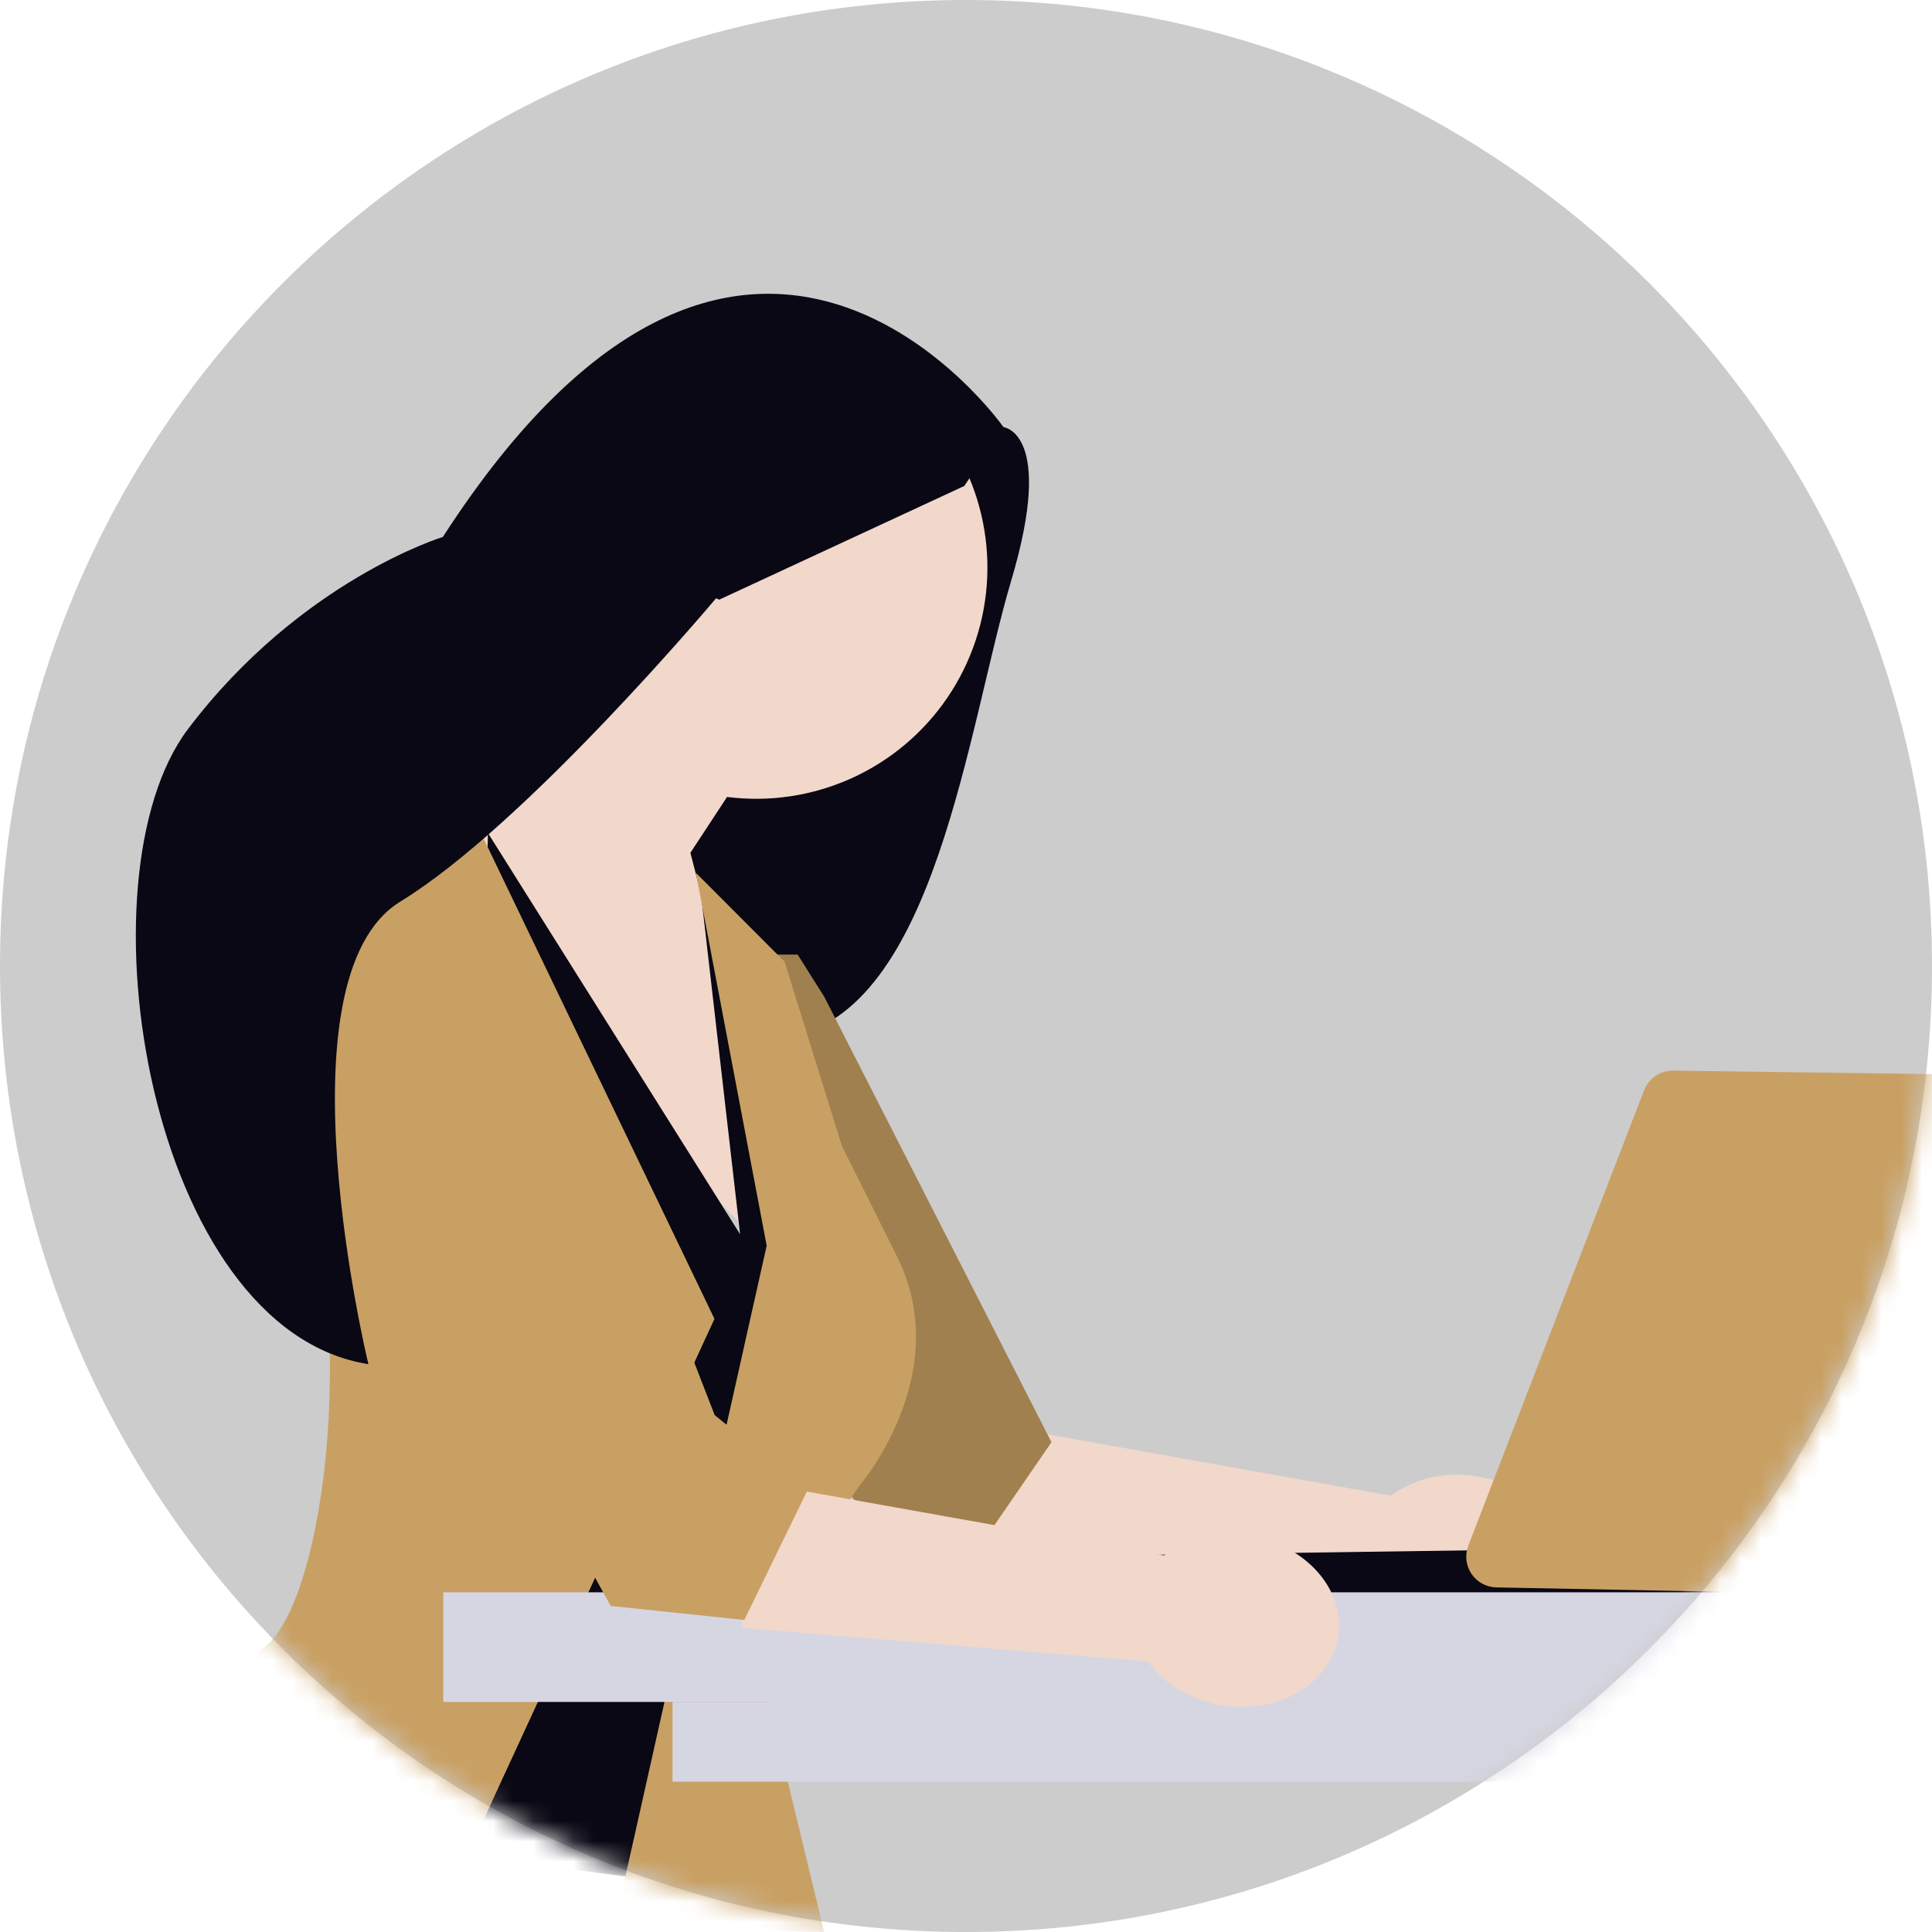
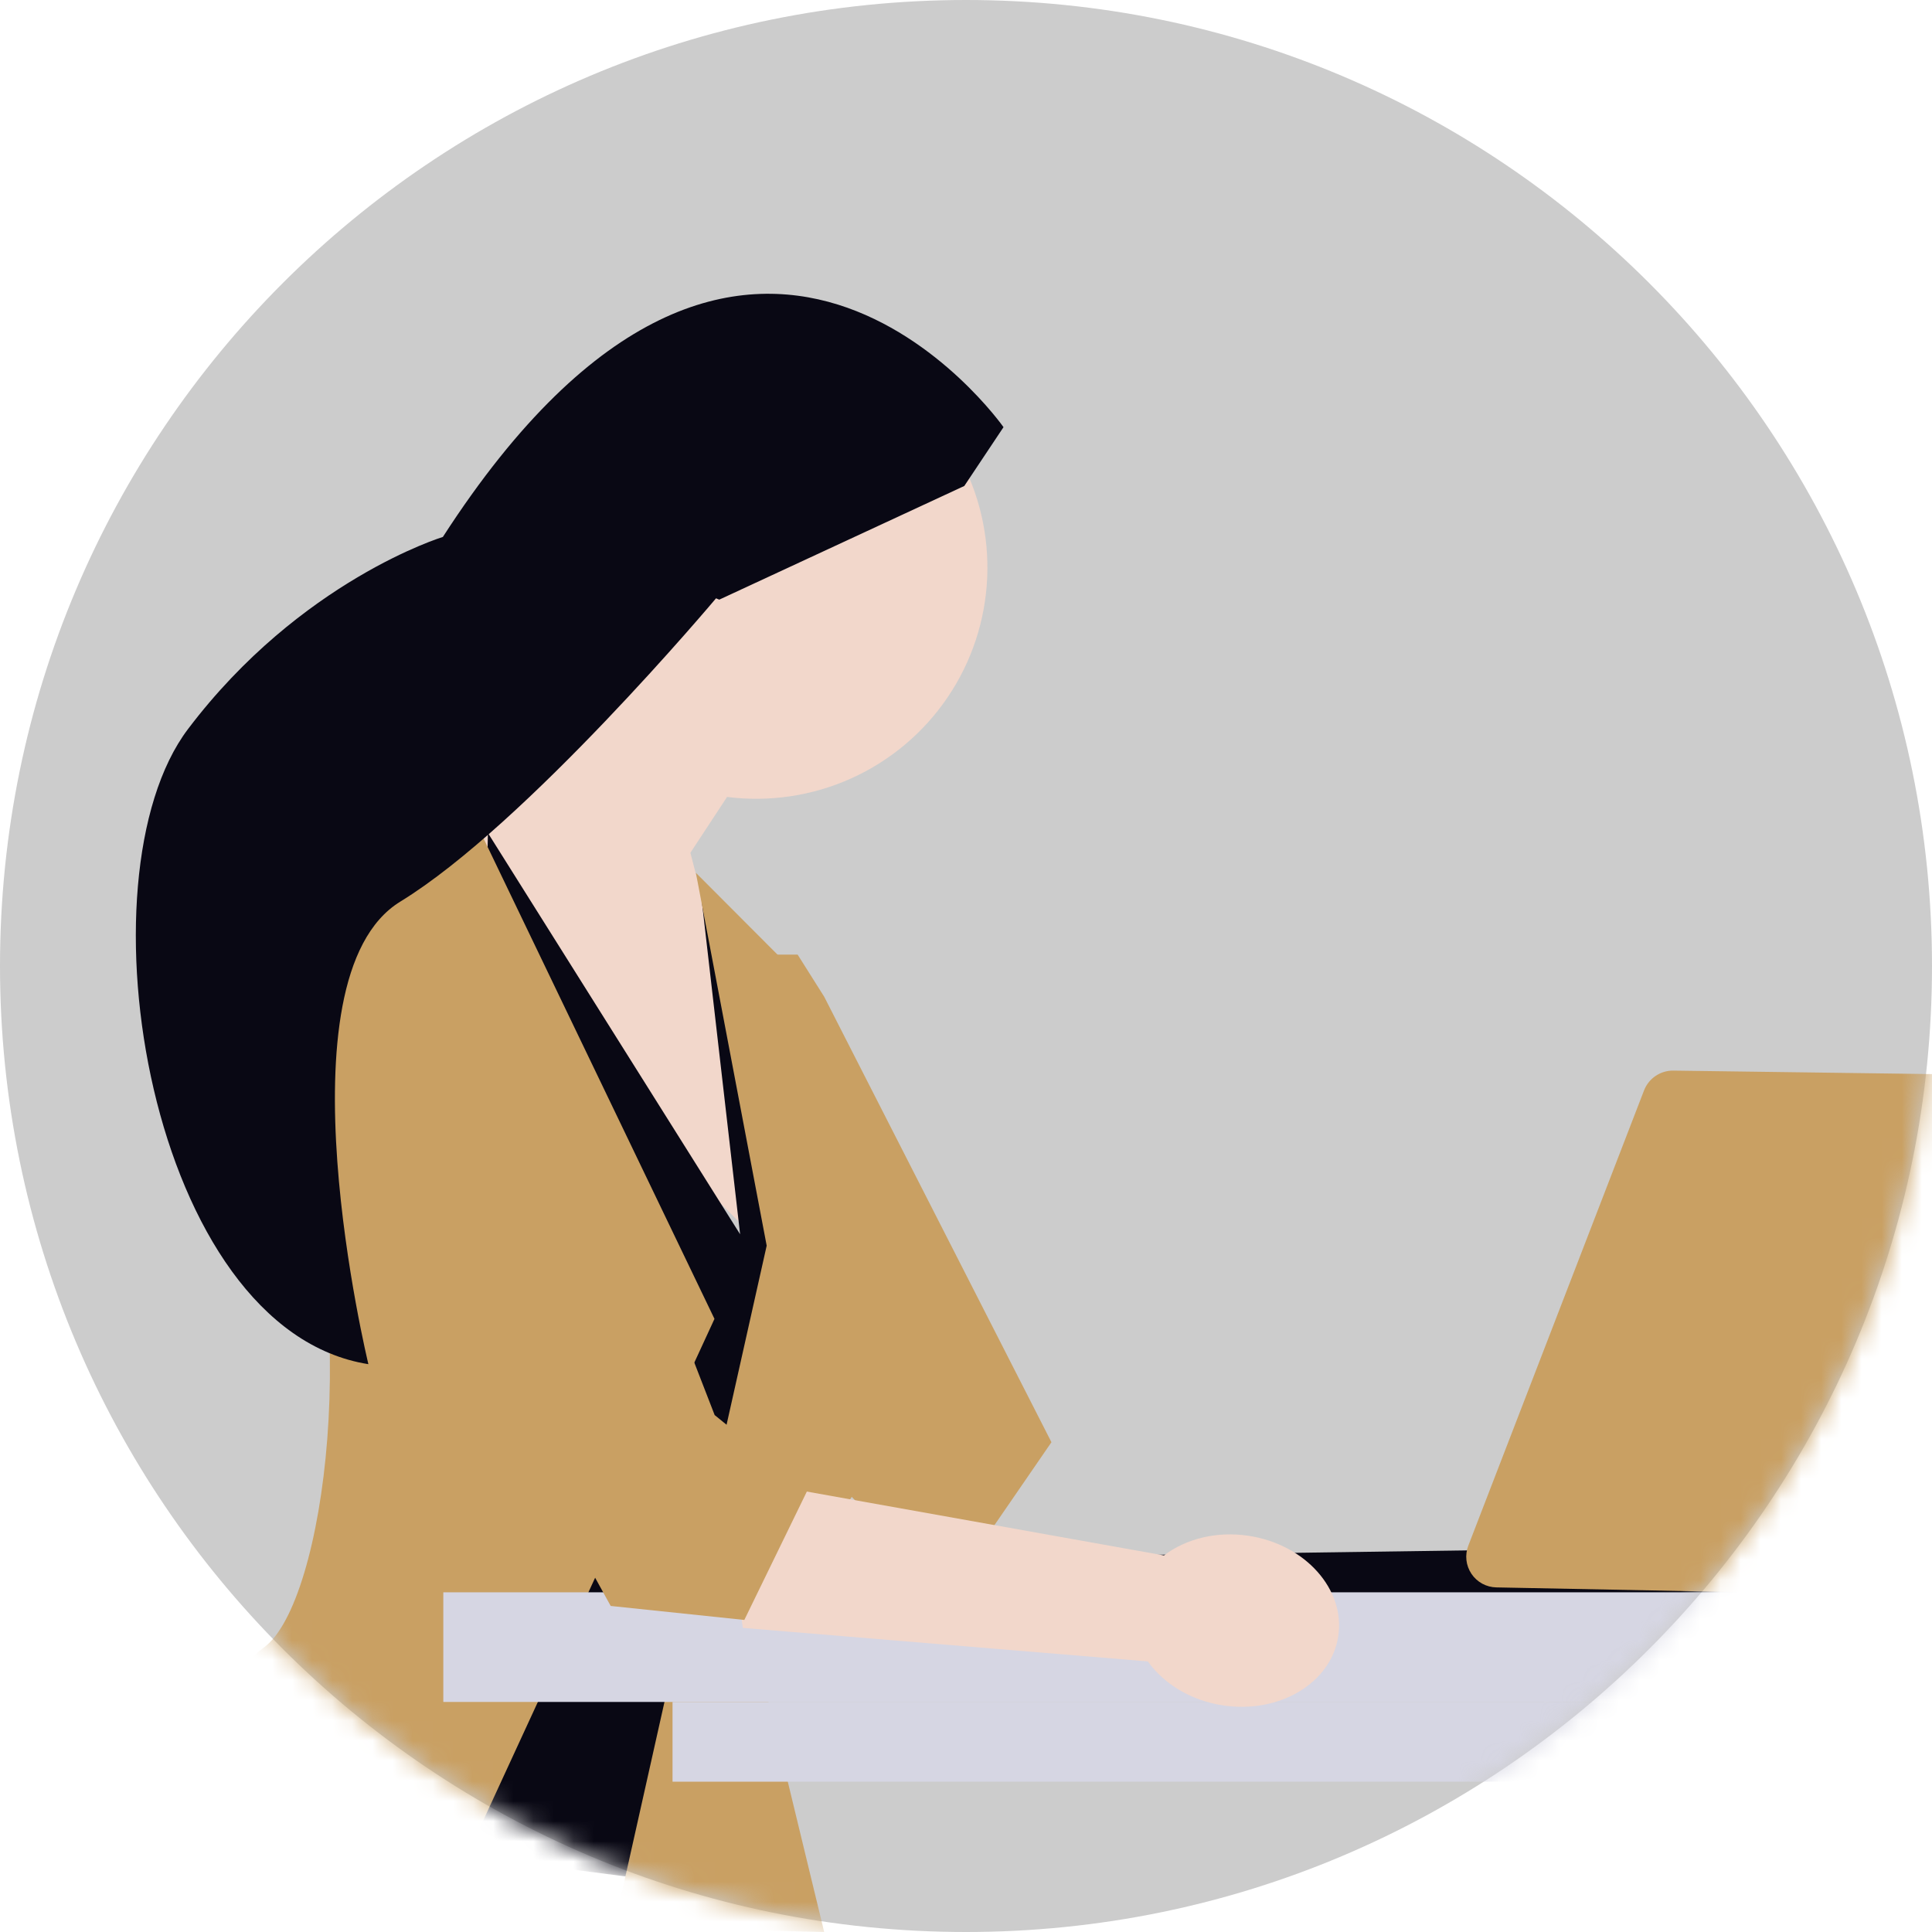
<svg xmlns="http://www.w3.org/2000/svg" width="96" height="96" viewBox="0 0 96 96" fill="none">
  <g clip-path="url(#clip0_64_689)">
    <path d="M48 96C74.51 96 96 74.51 96 48C96 21.49 74.51 0 48 0C21.49 0 0 21.49 0 48C0 74.51 21.49 96 48 96Z" fill="#CCCCCC" />
    <mask id="mask0_64_689" style="mask-type:luminance" maskUnits="userSpaceOnUse" x="0" y="0" width="96" height="96">
      <path d="M48 96C74.51 96 96 74.51 96 48C96 21.49 74.51 0 48 0C21.49 0 0 21.49 0 48C0 74.51 21.49 96 48 96Z" fill="white" />
    </mask>
    <g mask="url(#mask0_64_689)">
-       <path d="M44.214 19.666L49.864 21.225C49.864 21.225 52.433 21.489 50.254 28.823C48.074 36.156 46.485 50.243 39.161 51.537C31.837 52.83 26 36.225 26 36.225L44.214 19.666Z" fill="#090814" />
-       <path d="M69.114 74.321L47.051 70.377L48.188 77.922L68.31 79.587C69.097 80.692 70.433 81.527 72.04 81.772C74.851 82.201 77.418 80.662 77.773 78.336C78.127 76.009 76.136 73.776 73.325 73.347C71.718 73.102 70.193 73.501 69.114 74.322L69.114 74.321Z" fill="#F2D7CB" />
      <path d="M37.435 47.434H39.634L40.953 49.525L52.246 71.663L47.06 79.206L39.635 71.642L37.435 47.434Z" fill="#C9A063" />
-       <path opacity="0.2" d="M37.435 47.434H39.634L40.953 49.525L52.246 71.663L47.06 79.206L39.635 71.642L37.435 47.434Z" fill="black" />
      <path d="M27.14 23.404C28.027 21.475 29.432 19.83 31.198 18.651C32.963 17.471 35.021 16.805 37.143 16.725C39.265 16.645 41.367 17.154 43.217 18.196C45.067 19.239 46.592 20.774 47.622 22.63C48.652 24.487 49.148 26.593 49.053 28.714C48.959 30.835 48.279 32.889 47.088 34.647C45.897 36.405 44.243 37.798 42.308 38.673C40.373 39.547 38.233 39.868 36.127 39.6L34.305 42.375L39.874 63.853L27.98 52.008L21.633 38.708C21.633 38.708 25.157 36.899 27.815 34.255C26.814 32.643 26.229 30.808 26.111 28.915C25.993 27.021 26.347 25.128 27.14 23.404H27.14Z" fill="#F2D7CB" />
      <path d="M24.244 41.39L36.776 61.331L34.797 44.125L40.513 58.141L31.942 93.351L23.145 92.211L24.244 41.39Z" fill="#090814" />
      <path d="M20.177 98.774L35.502 65.534L23.474 40.511L18.421 43.081C18.421 43.081 10.636 45.668 14.351 55.461C18.065 65.255 16.14 79.61 13.14 81.842C10.14 84.074 5.335 91.189 5.335 91.189C5.335 91.189 6.439 97.626 20.176 98.774L20.177 98.774Z" fill="#C9A063" />
-       <path d="M30.51 95.764L40.953 96L37.436 81.475L42.712 73.815C42.712 73.815 47.42 68.337 44.629 62.55L41.833 56.94L38.985 47.786L34.578 43.369L38.096 61.896L30.51 95.764Z" fill="#C9A063" />
+       <path d="M30.51 95.764L40.953 96L37.436 81.475L42.712 73.815L41.833 56.94L38.985 47.786L34.578 43.369L38.096 61.896L30.51 95.764Z" fill="#C9A063" />
      <path d="M75.604 76.999L43.913 77.447L42.594 79.206L105.603 79.281L75.604 76.999Z" fill="#090814" />
      <path d="M106.383 84.569H33.418V88.531H106.383V84.569Z" fill="#D6D6E3" />
      <path d="M116.784 79.121H22.028V84.569H116.784V79.121Z" fill="#D6D6E3" />
      <path d="M105.481 79.486C105.799 79.486 106.11 79.386 106.369 79.2C106.627 79.014 106.821 78.752 106.923 78.451L114.667 55.617C114.744 55.389 114.767 55.146 114.732 54.908C114.698 54.67 114.607 54.444 114.469 54.247C114.33 54.051 114.147 53.89 113.934 53.778C113.721 53.666 113.485 53.606 113.244 53.603L83.137 53.198C82.827 53.196 82.523 53.288 82.265 53.462C82.008 53.636 81.809 53.884 81.695 54.173L72.959 76.804C72.871 77.033 72.839 77.279 72.866 77.523C72.894 77.766 72.979 77.999 73.116 78.203C73.252 78.406 73.436 78.574 73.651 78.691C73.866 78.808 74.106 78.872 74.352 78.877L105.48 79.485L105.481 79.486Z" fill="#C9A063" />
      <path d="M57.838 77.288L35.775 73.344L36.913 80.889L57.035 82.554C57.821 83.658 59.158 84.494 60.764 84.739C63.576 85.168 66.143 83.629 66.497 81.302C66.852 78.976 64.861 76.743 62.049 76.314C60.442 76.069 58.918 76.468 57.838 77.288L57.838 77.288Z" fill="#F2D7CB" />
      <path d="M18.949 59.133L30.345 79.799L36.985 80.494L40.12 74.057L35.511 70.314L27.431 49.477" fill="#C9A063" />
      <path d="M49.864 21.225C49.864 21.225 37.187 3.161 22.006 26.68C22.006 26.68 14.934 28.835 9.343 36.225C3.753 43.616 7.405 66.063 18.305 67.785C18.305 67.785 13.659 48.612 19.896 44.797C26.133 40.983 35.579 29.73 35.579 29.73L35.74 29.796L47.916 24.147L49.864 21.225L49.864 21.225Z" fill="#090814" />
    </g>
  </g>
  <defs>
    <clipPath id="clip0_64_689">
      <rect width="96" height="96" fill="white" />
    </clipPath>
  </defs>
</svg>